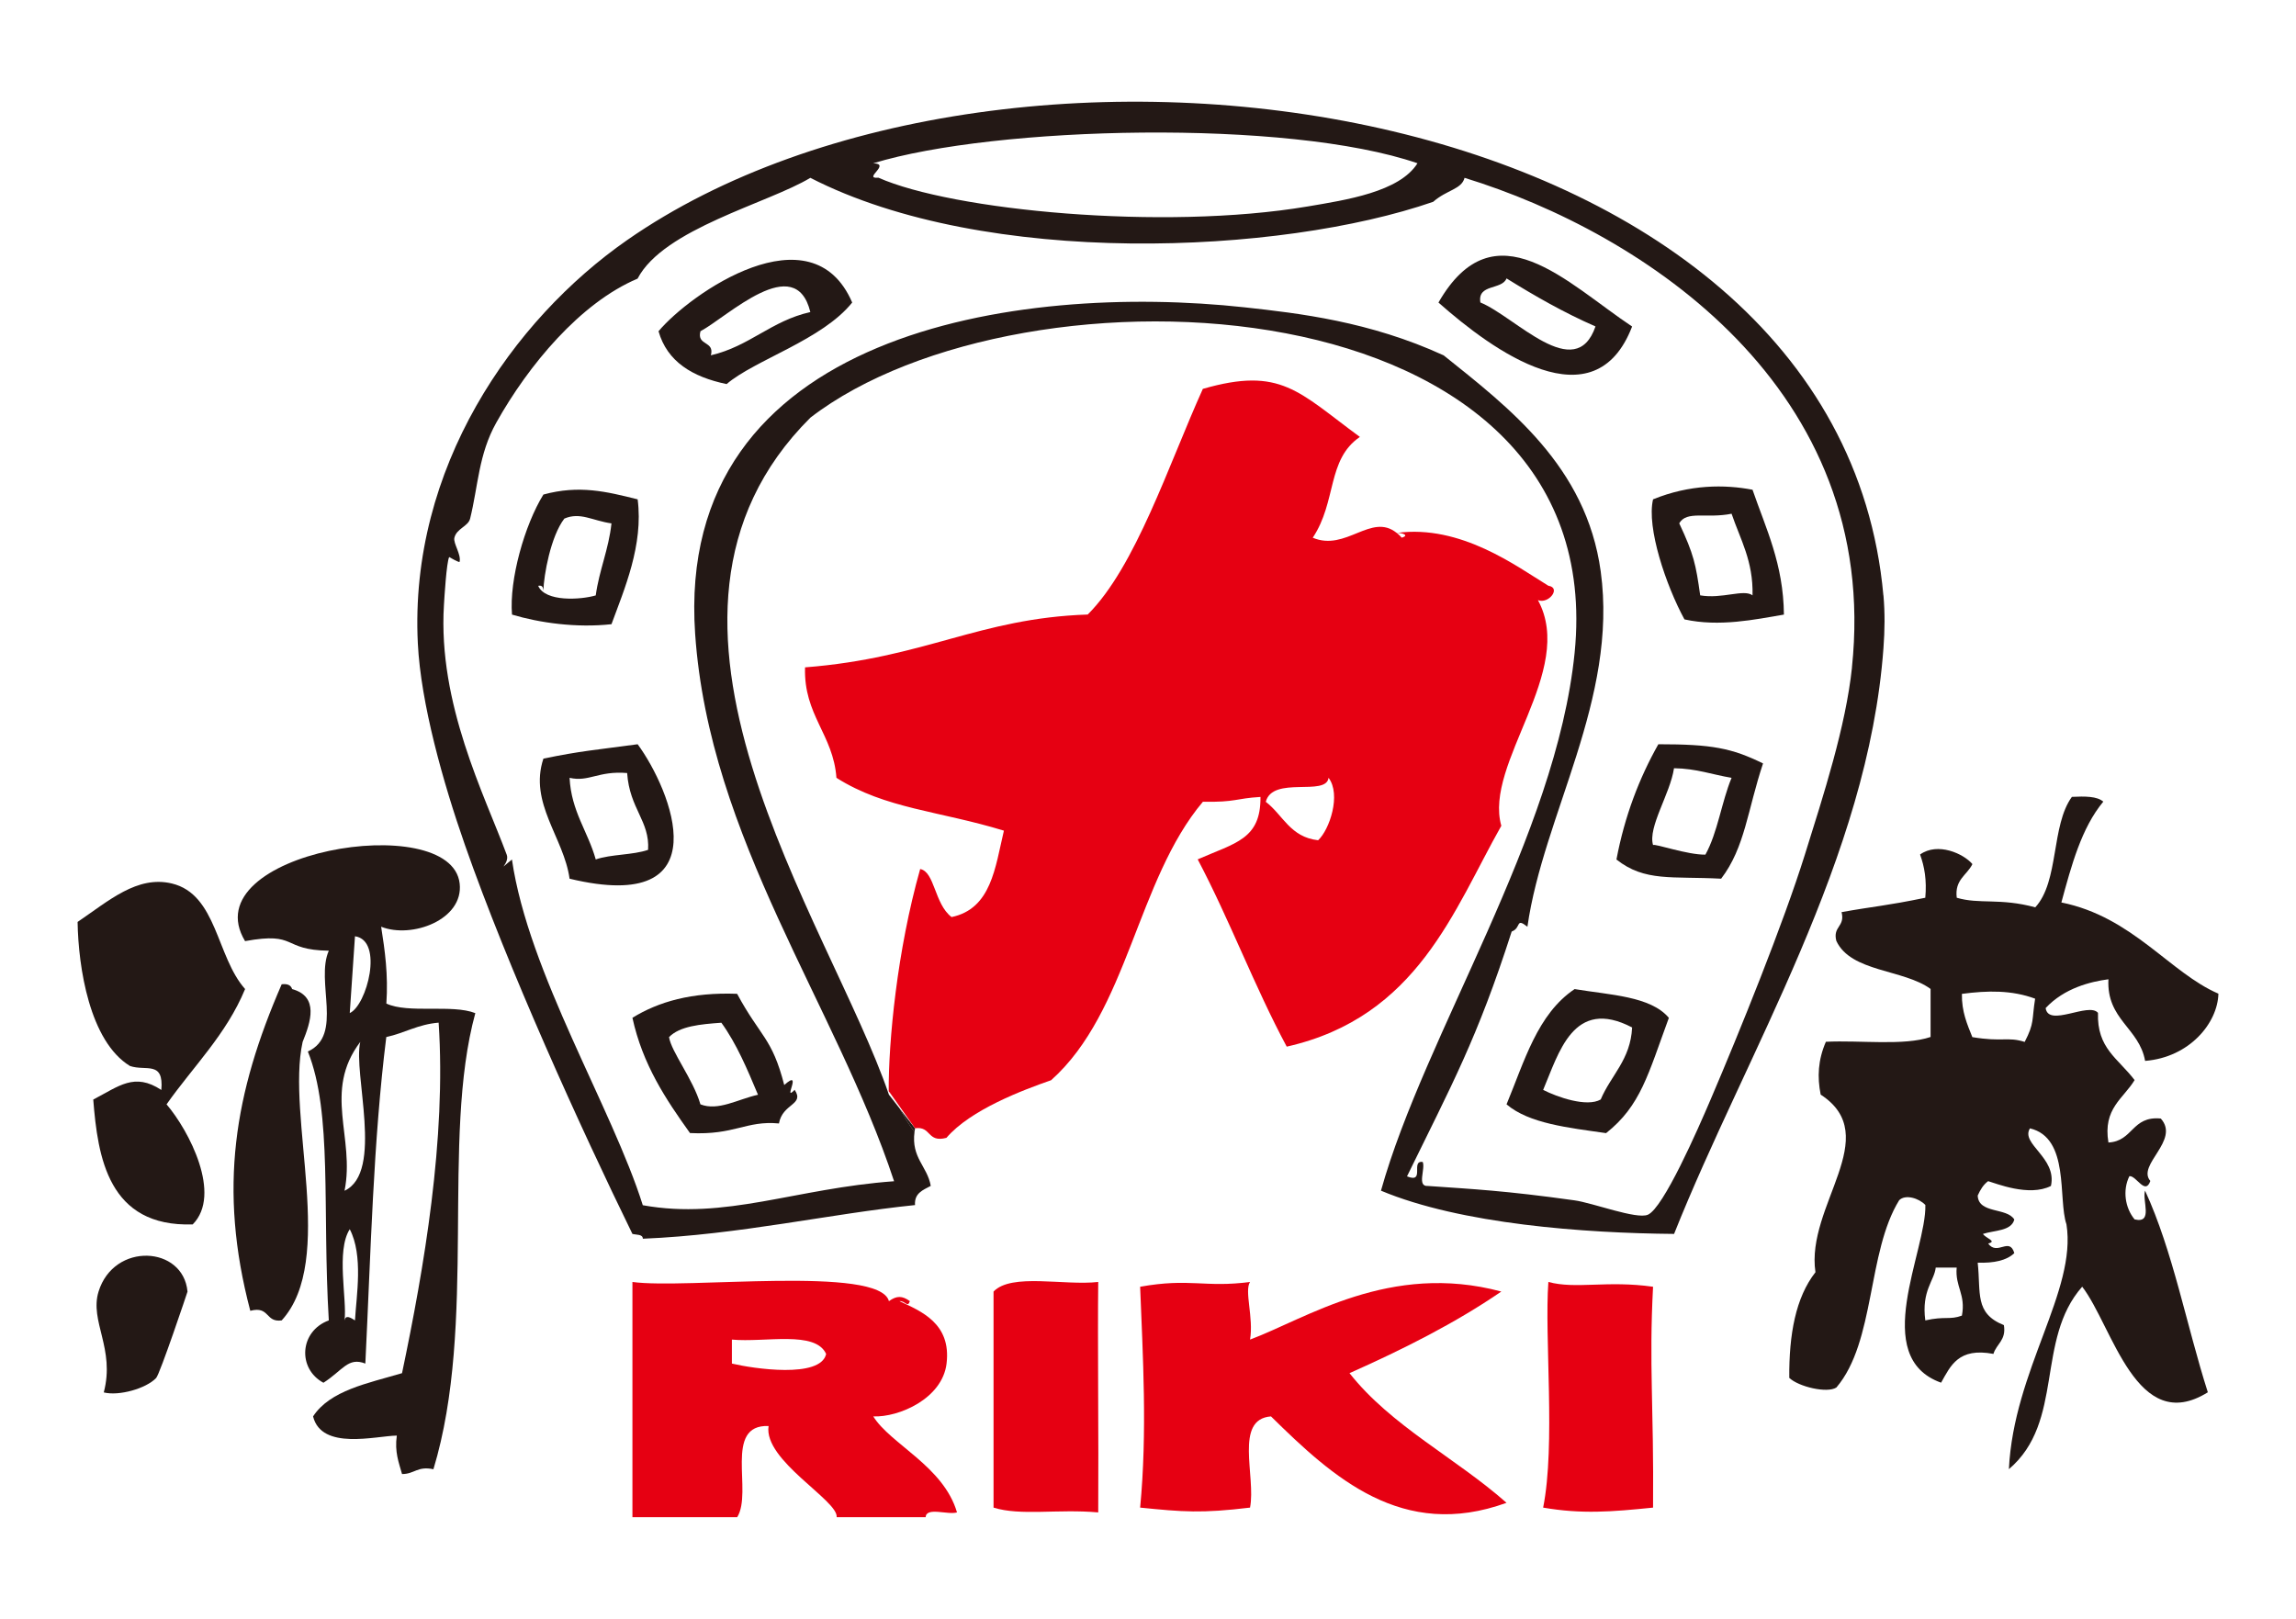
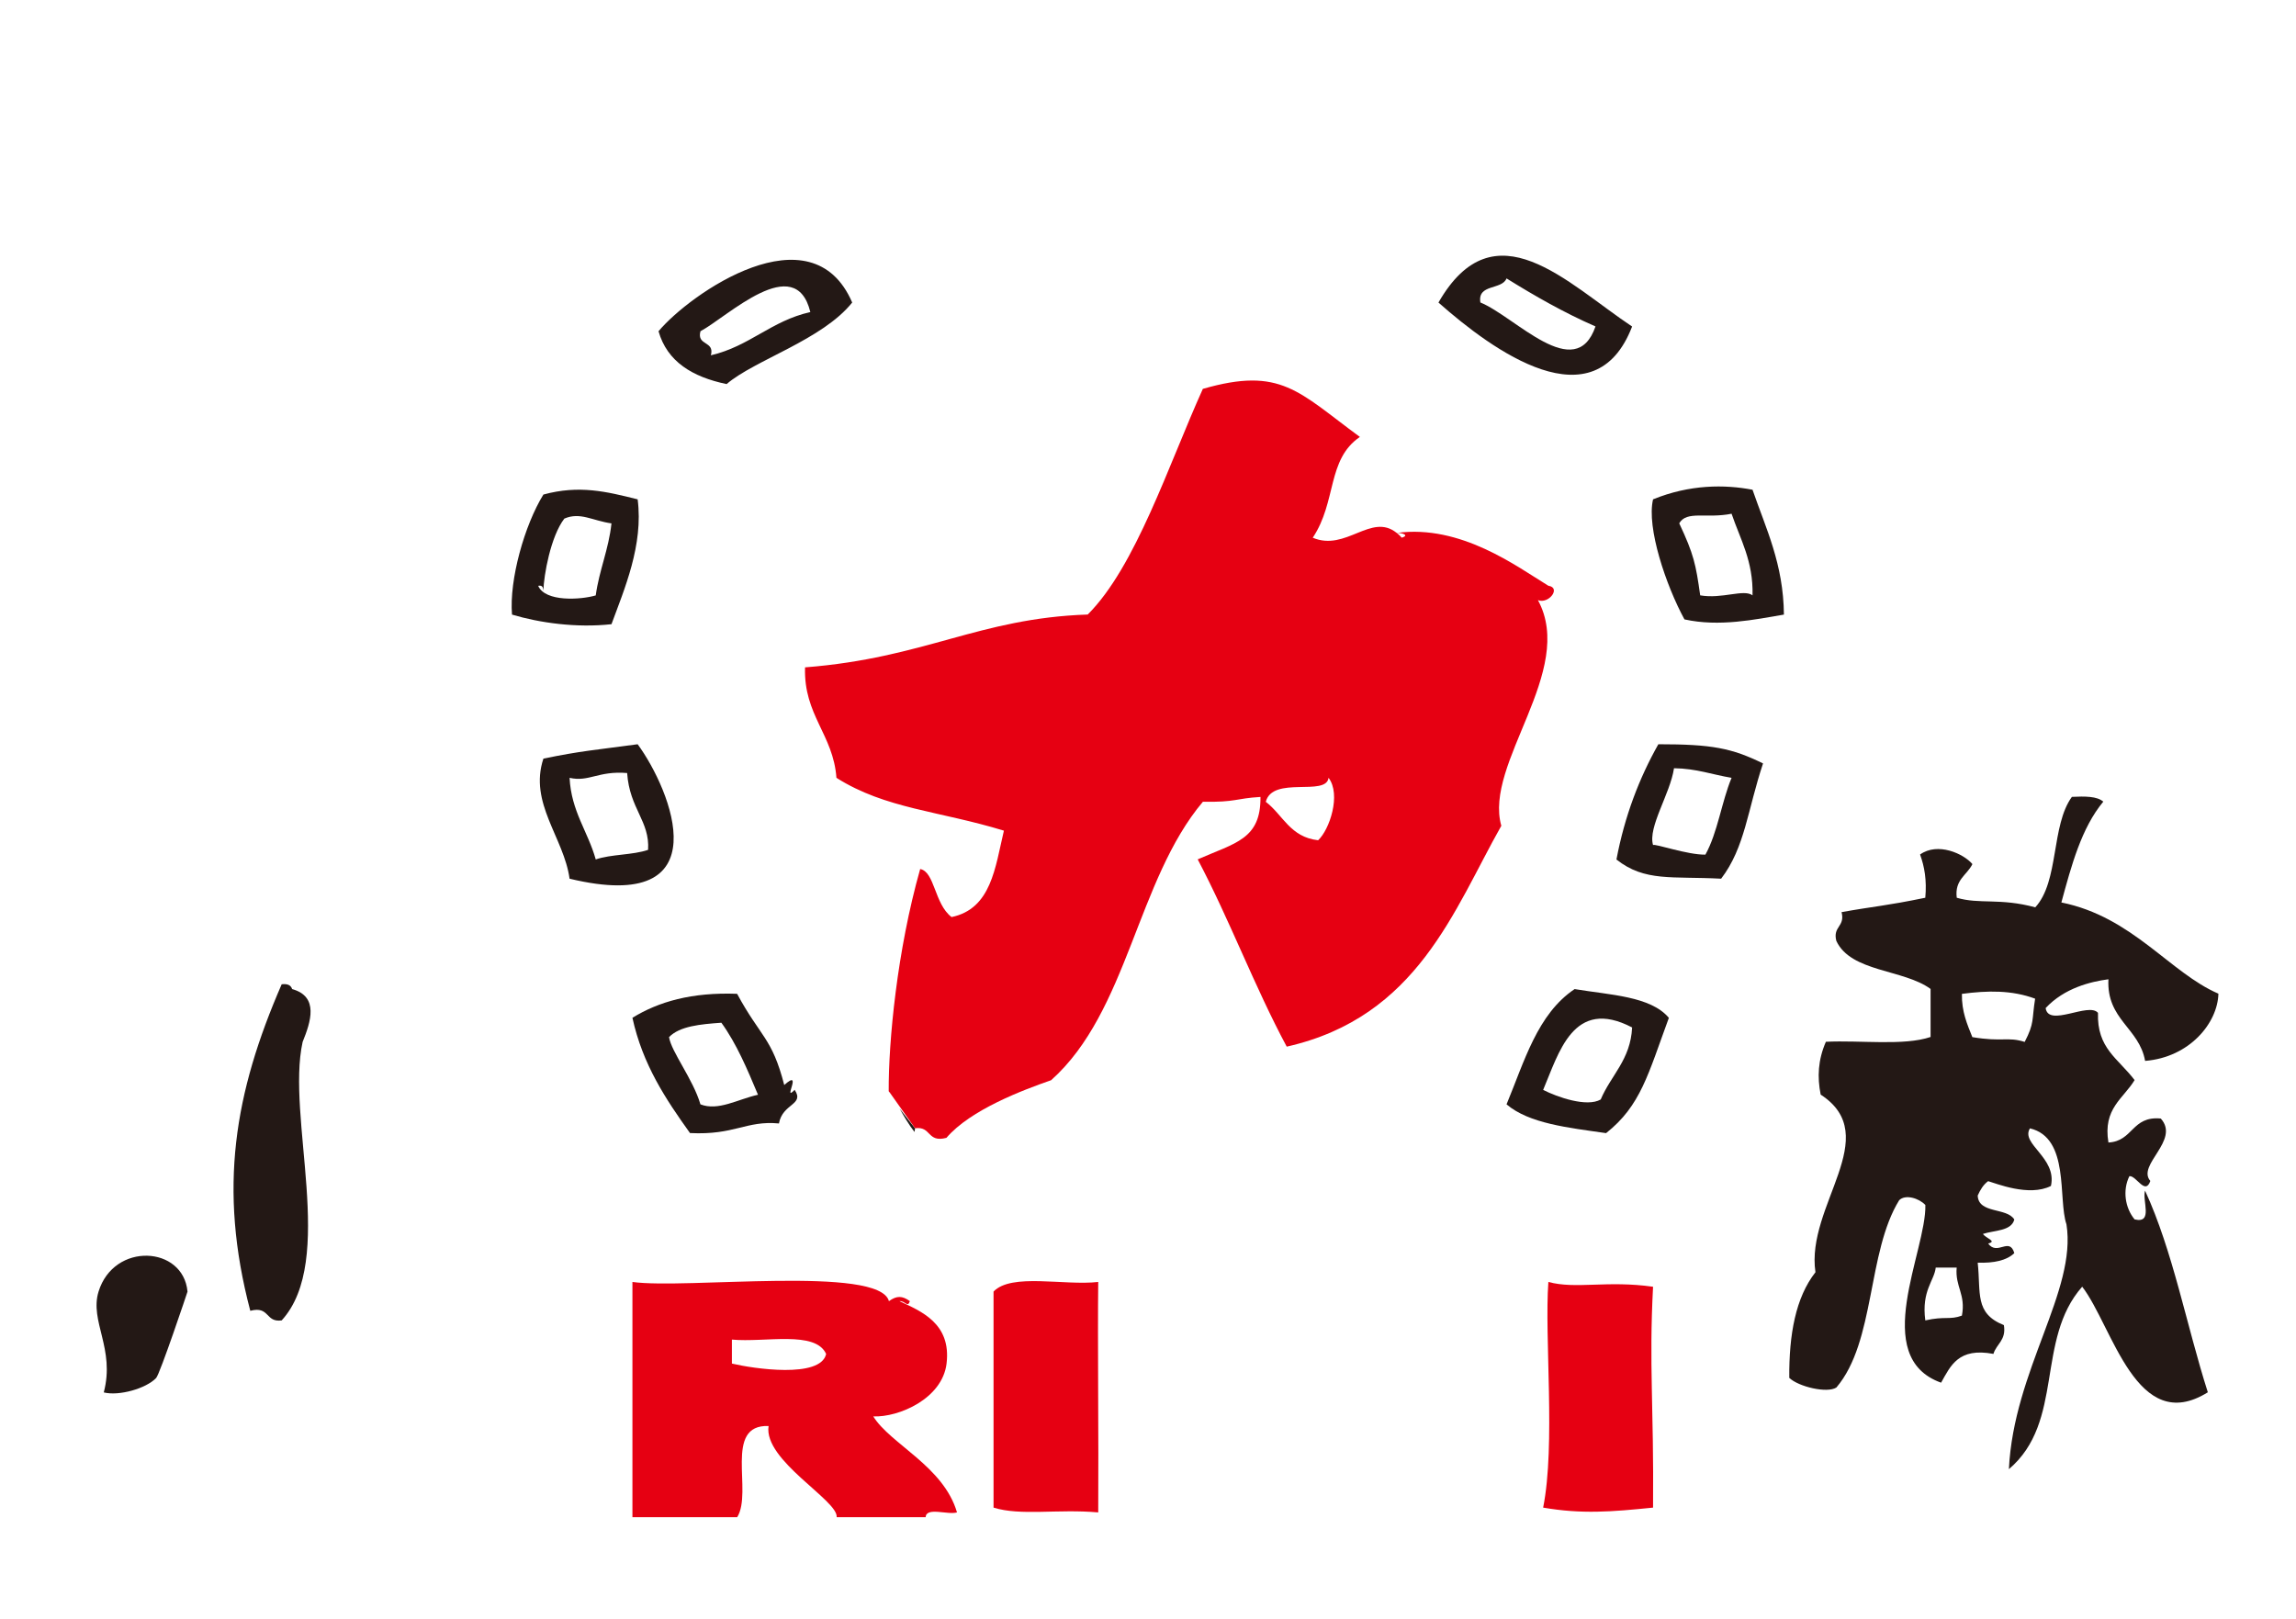
<svg xmlns="http://www.w3.org/2000/svg" id="_レイヤー_1" data-name="レイヤー 1" viewBox="0 0 325.47 229.51">
  <path d="M231.36,46.29c-5.34,13.87-19.69,3.47-27.45-3.4,7.93-13.81,18.2-2.76,27.45,3.4ZM209.85,42.88c4.93,2,13.47,11.64,16.32,3.4-4.52-1.98-8.63-4.34-12.61-6.81-.66,1.67-4.14.74-3.71,3.4Z" fill="#231815" fill-rule="evenodd" />
  <path d="M120.81,42.88c-4.24,5.31-13.83,8.15-17.81,11.57-4.84-1.01-8.42-3.17-9.65-7.49,4.44-5.31,21.7-17.41,27.45-4.08ZM99.29,46.97c-.55,2.09,2.04,1.31,1.48,3.4,5.52-1.29,8.53-4.88,14.1-6.13-2.12-8.69-11.71.65-15.58,2.72Z" fill="#231815" fill-rule="evenodd" />
  <path d="M248.43,69.43c1.9,5.52,4.38,10.5,4.45,17.7-4.11.7-9.16,1.77-14.1.68-2.61-4.79-5.4-13.02-4.45-17.02,5.2-2.12,10.14-2.12,14.1-1.36ZM238.04,74.19c2.07,4.41,2.35,5.79,2.97,10.21,3.09.55,6.19-.93,7.42,0,.12-4.87-1.74-7.94-2.97-11.57-3.56.72-6.36-.49-7.42,1.36Z" fill="#231815" fill-rule="evenodd" />
  <path d="M249.92,108.23c-2.2,6.58-2.55,11.91-5.94,16.34-6.97-.37-10.81.47-14.84-2.72,1.17-6.19,3.24-11.55,5.94-16.34,7.58,0,10.36.53,14.84,2.72ZM234.33,119.8c.29-.22,4.87,1.4,7.42,1.36,1.75-3.16,2.28-7.44,3.71-10.89-2.73-.45-4.99-1.32-8.16-1.36-.53,3.61-3.73,8.35-2.97,10.89Z" fill="#231815" fill-rule="evenodd" />
-   <path d="M34.74,140.22c-2.65,6.42-7.34,10.96-11.13,16.34,3.19,3.73,7.9,12.79,3.71,17.02-11.99.4-13.46-9.55-14.1-17.7,3.66-1.9,5.83-3.87,9.65-1.36.37-4.21-2.2-2.62-4.45-3.4-5.72-3.5-7.32-13.99-7.42-20.42,4.44-3.01,8.45-6.62,13.36-5.45,6.41,1.54,6.31,10.4,10.39,14.97Z" fill="#231815" fill-rule="evenodd" />
+   <path d="M34.74,140.22Z" fill="#231815" fill-rule="evenodd" />
  <path d="M41.42,140.22c3.82,1.07,2.63,4.65,1.48,7.49-2.36,10.66,4.81,30.95-2.97,39.48-2.34.33-1.68-2.09-4.45-1.36-4.58-17.38-2.24-30.91,4.45-46.29.86-.11,1.32.15,1.48.68Z" fill="#231815" fill-rule="evenodd" />
  <path d="M14.71,197.4c1.64-6.22-2.04-10.08-.74-14.29,2.18-7.07,12.02-6.5,12.61,0,0,.04-3.91,11.69-4.45,12.25-1.44,1.5-5.28,2.58-7.42,2.04Z" fill="#231815" fill-rule="evenodd" />
  <path d="M155.68,181.74c-.1,8.31.07,22.13,0,32.67-5.78-.51-10.99.52-14.84-.68v-30.63c2.54-2.66,10-.81,14.84-1.36Z" fill="#e60012" fill-rule="evenodd" />
-   <path d="M177.2,181.74c-.84,1.26.53,5.06,0,8.17,7.88-2.93,19.83-11.05,35.62-6.81-6.51,4.46-13.86,8.16-21.52,11.57,5.92,7.5,15.08,12.03,22.26,18.38-14.78,5.37-24.6-3.6-33.39-12.25-5.26.39-2.11,8.5-2.97,12.93-6.88.83-9.51.61-15.58,0,1.03-10.7.38-21.59,0-31.31,7.07-1.27,9.16.17,15.58-.68Z" fill="#e60012" fill-rule="evenodd" />
  <path d="M219.49,181.74c3.89,1.06,8.31-.25,14.84.68-.59,11.25.12,16.7,0,31.31-5.89.6-10.12.94-15.58,0,1.78-8.97.16-24.12.74-31.99Z" fill="#e60012" fill-rule="evenodd" />
  <path d="M89.65,215.09v-33.35c7.51,1.06,35.02-2.38,36.36,2.72,1.1-.79,1.87-.79,2.97,0-.33.99-.65-.07-1.48,0,3.04,1.42,7.37,3.14,6.68,8.85-.6,4.98-6.78,7.64-10.39,7.49,2.44,3.94,9.96,7.06,11.87,13.61-1.3.39-4.36-.82-4.45.68h-12.61c.28-2.36-10.4-8.05-9.65-12.93-6.44-.24-2.2,9.33-4.45,12.93h-14.84ZM103.75,193.31c2.99.71,12.57,2.16,13.36-1.36-1.52-3.37-8.64-1.6-13.36-2.04v3.4Z" fill="#e60012" fill-rule="evenodd" />
  <path d="M129.64,160.46c.02-.17.04-.33.07-.5l-2.2-2.82c.67,1.17,1.32,2.3,2.12,3.33Z" fill="#231815" fill-rule="evenodd" />
  <path d="M198.01,75.56s0,0,0,0c-.01,0-.02,0-.03,0,.01,0,.02,0,.04,0Z" fill="#231815" fill-rule="evenodd" />
  <path d="M126.09,154.79c.09.14.17.28.26.41l3.36,4.75c2.34-.33,1.68,2.09,4.45,1.36,3.42-4,10.88-6.79,14.84-8.17,10.91-9.73,12.13-28.35,21.52-39.48,4.69.09,4.59-.47,8.16-.68.06,6.01-3.56,6.5-8.9,8.85,4.52,8.56,8.05,18.03,12.62,26.55,18.58-4.2,23.7-19.44,30.42-31.31-2.52-8.84,10.65-21.96,5.19-31.99,1.53.6,3.33-1.76,1.48-2.04-4.49-2.74-12.4-8.71-21.49-7.49,0,0,0,0,0,0,.79-.02,1.83.33.71.68-.24-.27-.47-.49-.71-.68-.01,0-.02,0-.04,0,.01,0,.02,0,.03,0-3.62-2.92-7.18,2.68-11.9.68,3.43-5.14,1.97-11.06,6.68-14.29-8.71-6.38-11.17-10.01-22.26-6.81-4.87,10.78-9.53,25.23-16.32,31.99-15.44.52-23.03,6.16-40.07,7.49-.21,6.78,4,9.5,4.45,15.66,6.98,4.41,14.53,4.67,23.74,7.49-1.24,5.22-1.78,11.07-7.42,12.25-2.45-1.87-2.37-6.42-4.45-6.81-3.27,11.53-4.5,24.46-4.46,31.5l.36.5c-.09-.14-.17-.28-.26-.41ZM188.33,110.27c1.81,2.37.14,7.36-1.48,8.85-3.97-.44-4.98-3.59-7.42-5.45.99-3.73,8.56-.71,8.9-3.4Z" fill="#e60012" fill-rule="evenodd" />
-   <path d="M266.98,84.41C260.53,12.64,142.86-3.53,88.91,34.03c-16.26,11.32-30.92,32.33-29.68,57.18.42,8.49,3.56,19.67,6.68,28.59,6.12,17.5,16.34,39.99,23.74,55.13.58.15,1.46.02,1.48.68,13.65-.56,26.46-3.53,38.58-4.77-.12-1.7,1.14-2.13,2.23-2.72-.49-2.81-2.79-3.96-2.3-7.66-.8-1.03-1.45-2.15-2.12-3.33l-1.51-1.94c-8.39-24.59-39.68-67.56-11.13-95.98,29.97-23.12,113.68-19.88,108.33,33.35-2.62,26.01-21.23,54-27.45,76.24,11.33,4.75,28.87,6.02,41.55,6.13,10.27-25.77,27.51-53.28,29.68-83.04.19-2.57.22-5,0-7.49ZM200.94,23.14c-2.55,4.07-10.13,5.21-15.58,6.13-20.55,3.46-50.41.55-60.84-4.08-2.32.21,1.89-1.97-.74-2.04,17.27-5.29,58.81-6.32,77.17,0ZM262.53,94.61c-.89,8.43-4.04,18.1-6.68,26.55-3.07,9.82-9.26,25.12-13.36,34.71-1.81,4.24-6.69,15.39-8.9,16.34-1.61.69-7.79-1.68-10.39-2.04-9.94-1.39-14.41-1.59-20.78-2.04-1.61.12-.34-2.41-.74-3.4-1.78-.27.41,3.1-2.23,2.04,6.35-13,9.94-19.46,14.84-34.71,1.4-.51.51-2.03,2.23-.68,2.25-15.85,12.87-32.25,10.39-50.37-2.04-14.93-13.09-23.27-22.26-30.63-10.51-4.82-20.53-5.97-28.2-6.81-32.1-3.5-80.86,3.4-77.91,46.29,2,29.04,19.97,52.62,28.2,77.6-13.99,1.01-23.91,5.52-35.62,3.4-4.33-13.78-16.21-32.93-18.55-49.01-2.46,1.99-.27.58-.74-.68-3.17-8.53-9.76-21.38-8.9-35.39.07-1.16.36-6,.74-6.81,0,0,1.45.84,1.48.68.25-1.06-.92-2.62-.74-3.4.3-1.33,1.95-1.61,2.23-2.72,1.15-4.65,1.19-9.11,3.71-13.61,4.56-8.15,11.91-16.99,20.03-20.42,3.68-7.07,18.54-10.69,24.49-14.29,24.91,12.78,66.64,10.9,88.29,3.4,1.94-1.71,4.03-1.76,4.45-3.4,25.52,7.85,59.07,29.96,54.91,69.43Z" fill="#231815" fill-rule="evenodd" />
  <path d="M80.74,124.57c-.8-5.82-5.8-10.73-3.71-17.02,5.3-1.1,7.41-1.23,13.36-2.04,4.74,6.46,12.04,24.28-9.65,19.06ZM80.74,110.27c.24,4.77,2.6,7.6,3.71,11.57,2.15-.75,5.27-.61,7.42-1.36.26-4.08-2.62-5.81-2.97-10.89-4.1-.34-5.41,1.31-8.16.68Z" fill="#231815" fill-rule="evenodd" />
-   <path d="M45.87,196.04c-3.74-1.99-3.42-7.33.74-8.85-.95-15.89.54-29.36-2.97-38.12,5.07-2.3,1.05-9.96,2.97-14.29-6.77-.09-4.34-2.73-11.87-1.36-7.61-12.6,29.21-18.79,30.42-8.17.59,5.14-6.8,7.86-11.13,6.13.53,3.37,1.02,6.78.74,10.89,3.1,1.46,9.33.06,12.61,1.36-4.89,17.85.3,44.06-5.94,64.66-2.27-.49-2.7.7-4.45.68-.45-1.63-1.07-3.11-.74-5.45-2.96.04-10.67,2.15-11.87-2.72,2.41-3.69,7.75-4.69,12.61-6.13,3.12-14.87,6.28-33.22,5.19-49.69-2.96.24-4.82,1.48-7.42,2.04-1.85,14.77-2.2,30.61-2.97,46.29-2.46-.96-3.18.95-5.94,2.72ZM49.58,143.62c2.42-1.08,4.85-10.29.74-10.89M48.84,187.19c.16-.82.82-.42,1.48,0,.2-3.52,1.2-9.19-.74-12.93-1.97,3.08-.36,9.96-.74,12.93ZM48.84,168.81c5.62-2.63,1.17-16.7,2.23-21.1-5.34,7.06-.7,13.54-2.23,21.1Z" fill="#231815" fill-rule="evenodd" />
  <path d="M227.66,160.64c-5.34-.77-10.9-1.35-14.1-4.08,2.53-6.08,4.36-12.79,9.65-16.34,5.02.84,10.78,1,13.36,4.08-2.94,7.98-3.98,12.45-8.9,16.34ZM218.75,154.51c1.96,1.01,6.2,2.5,8.16,1.36,1.45-3.44,4.24-5.64,4.45-10.21-8.35-4.36-10.4,3.67-12.61,8.85Z" fill="#231815" fill-rule="evenodd" />
  <path d="M112.65,154.51c1.43,2.15-1.72,1.89-2.23,4.76-4.68-.44-6.26,1.68-12.61,1.36-3.43-4.79-6.72-9.72-8.16-16.34,3.7-2.28,8.4-3.64,14.84-3.4,3.32,6.16,4.94,6.18,6.68,12.93,2.74-2.44-.32,2.56,1.48.68ZM94.84,147.03c.32,2.08,3.42,5.99,4.45,9.53,2.51.99,5.31-.73,8.16-1.36-1.51-3.6-3.02-7.21-5.19-10.21-2.98.21-5.91.48-7.42,2.04Z" fill="#231815" fill-rule="evenodd" />
  <path d="M287.76,159.96c-1.39,2.21,3.87,4.15,2.97,8.17-3.1,1.58-7.85-.39-8.9-.68-.69.5-1.12,1.24-1.48,2.04.11,2.62,4.13,1.66,5.19,3.4-.43,1.65-2.8,1.51-4.45,2.04.42.64,2.06,1.03.74,1.36,1.31,1.8,3.01-1,3.71,1.36-1.08,1.05-2.89,1.43-5.19,1.36.47,4.27-.49,7.17,3.71,8.85.36,2.14-1.06,2.66-1.48,4.08-4.98-.94-6.07,1.69-7.42,4.08-10.17-3.63-2.07-18.62-2.23-25.19-.91-.97-2.83-1.55-3.71-.68-4.56,7.39-3.37,20.05-8.9,26.55-1.31.86-5.37-.11-6.68-1.36-.05-6.17.91-11.41,3.71-14.98-1.41-9.43,9.8-19.28.74-25.18-.5-2.49-.38-4.92.74-7.49,4.94-.24,11.05.6,14.84-.68v-6.81c-3.85-2.82-11.28-2.36-13.36-6.81-.54-2.08,1.28-2,.74-4.08,4.55-.82,6.26-.88,11.87-2.04.23-2.48-.12-4.43-.74-6.13,2.5-1.79,6.17-.12,7.42,1.36-.76,1.57-2.55,2.2-2.22,4.77,3.24.96,6.09,0,11.13,1.36,3.4-3.69,2.22-11.58,5.19-15.66,1.83-.09,3.58-.1,4.45.68-3.1,3.74-4.51,9.03-5.94,14.29,10.09,2.03,15.38,9.97,22.26,12.93-.1,4.13-4.06,9.02-10.39,9.53-.83-4.68-5.49-5.85-5.2-11.57-2.51.33-6.24,1.23-8.9,4.08.39,2.78,6.11-.89,7.42.68-.16,5.03,2.81,6.41,5.19,9.53-1.58,2.63-4.52,4.02-3.71,8.85,3.52-.18,3.29-3.79,7.42-3.4,2.8,3.1-3.46,6.58-1.48,8.85-.73,2.09-1.98-.78-2.97-.68-.99,2-.61,4.51.74,6.13,2.68.64,1.04-2.68,1.48-4.08,3.97,8.61,5.87,19.11,8.9,28.59-10.12,6.3-13.48-9.35-17.81-14.97-6.66,7.55-2.47,19.13-10.39,25.87.68-14.06,9.65-25.29,8.16-34.71-1.23-3.61.51-12.27-5.19-13.61ZM278.11,140.9c-.04,2.54.75,4.3,1.48,6.13,4.29.72,4.98-.09,7.42.68,1.41-2.72.99-3.08,1.48-6.13-3.3-1.22-6.7-1.17-10.39-.68ZM272.92,187.19c2.8-.63,3.48-.04,5.19-.68.58-3.03-.99-4.09-.74-6.81h-2.97c-.2,1.88-2.04,3.26-1.48,7.49Z" fill="#231815" fill-rule="evenodd" />
  <path d="M90.39,70.79c-4.46-1.11-8.28-2.06-13.36-.68-2.67,4.32-4.86,12.07-4.45,17.02,3.91,1.17,9.13,1.91,14.1,1.36,1.82-4.96,4.55-11.22,3.71-17.7ZM84.45,84.41c-2.1.62-7.16.96-8.16-1.36.63-.12.7.26.74.68.05-2.15,1.03-7.7,2.97-10.21,2.25-.97,3.98.3,6.68.68-.4,3.72-1.73,6.59-2.23,10.21Z" fill="#231815" fill-rule="evenodd" />
</svg>